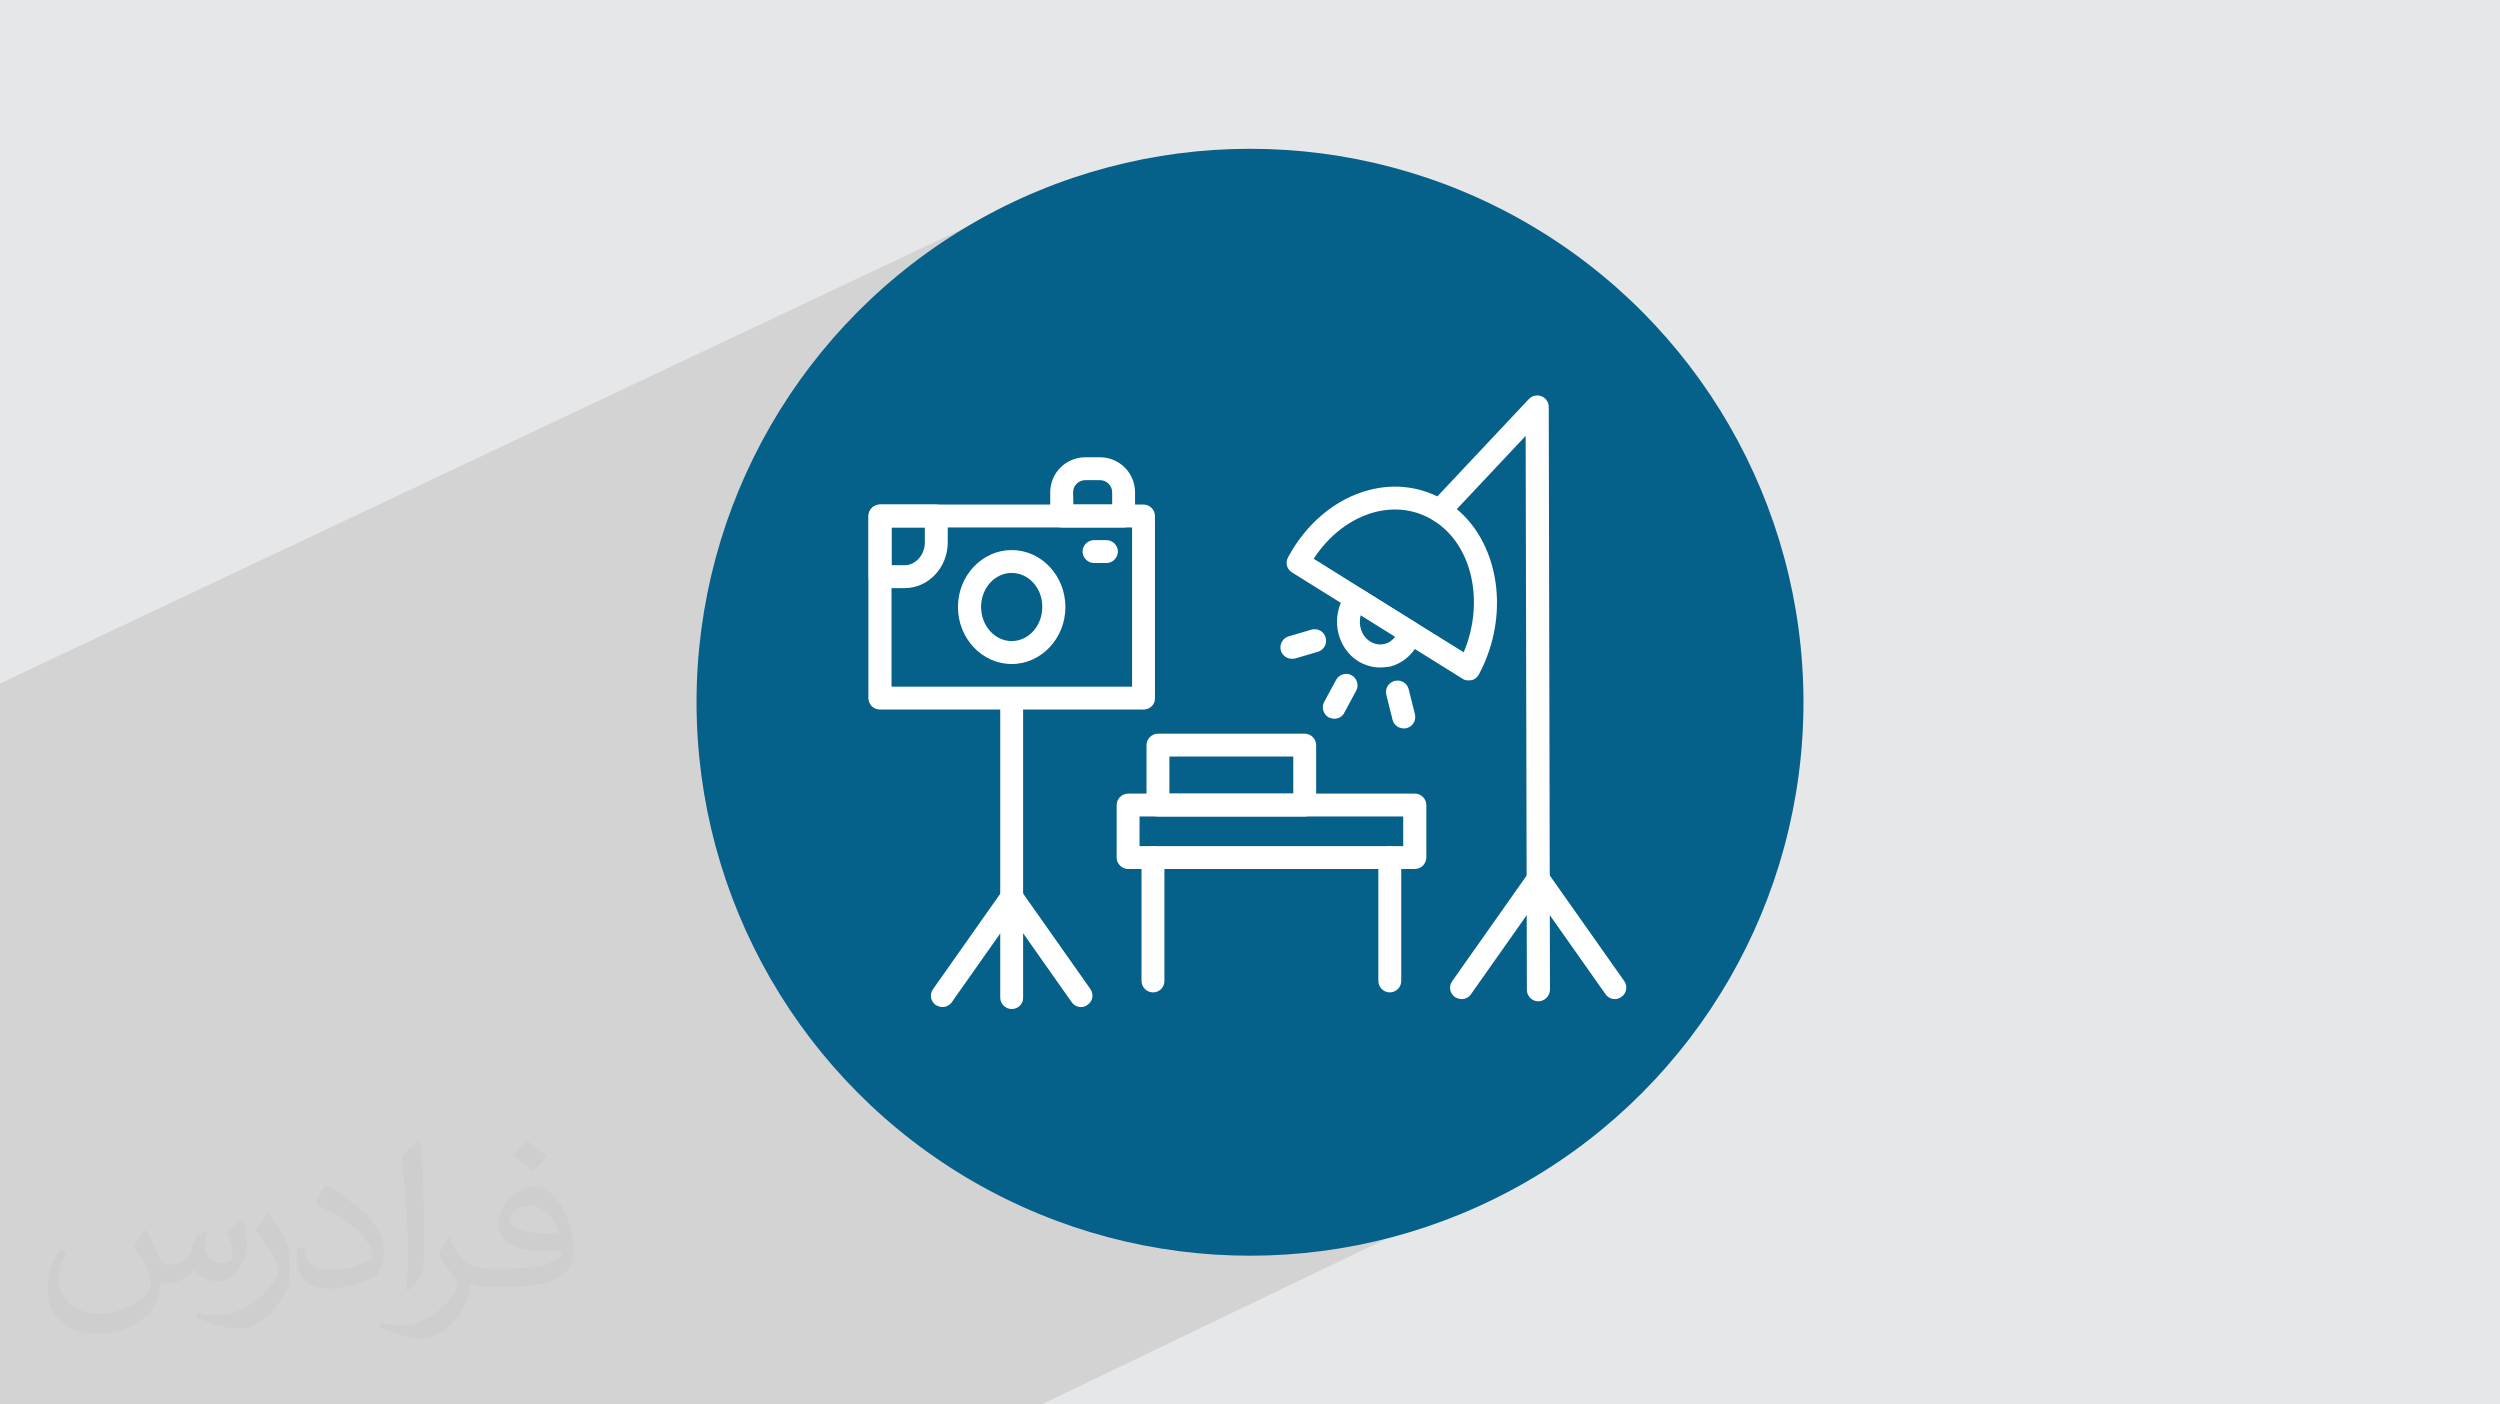
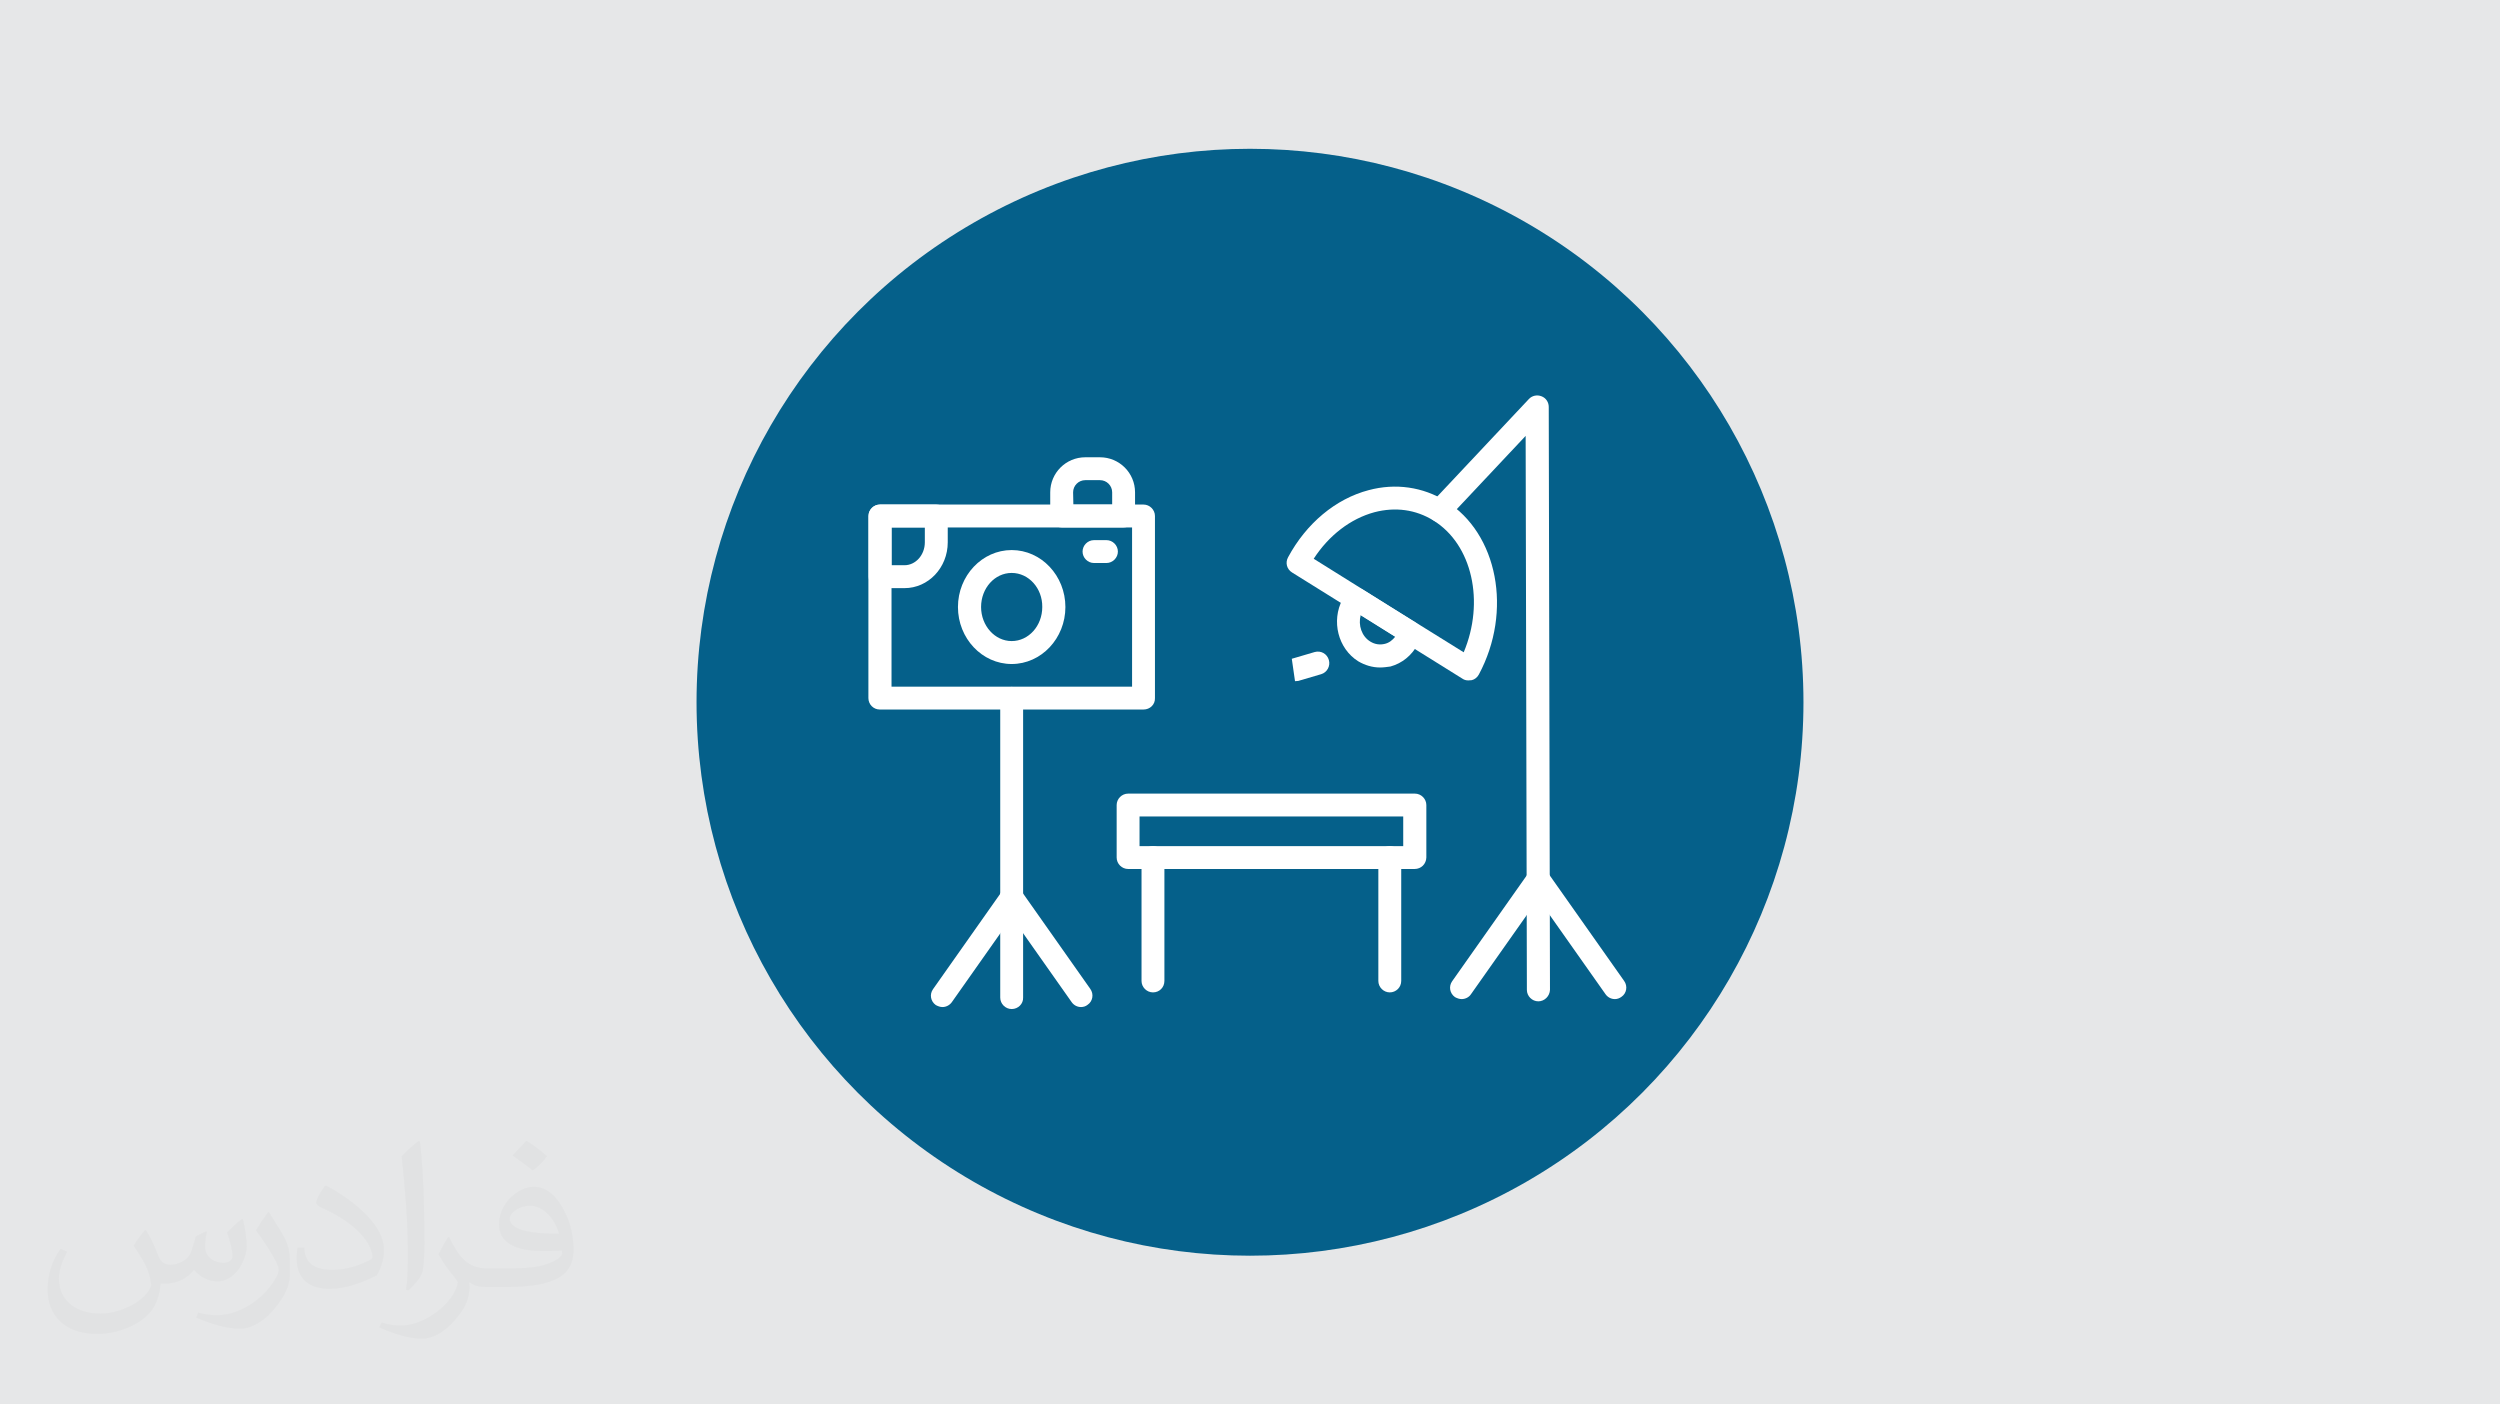
<svg xmlns="http://www.w3.org/2000/svg" xml:space="preserve" width="94.192mm" height="52.917mm" version="1.0" style="shape-rendering:geometricPrecision; text-rendering:geometricPrecision; image-rendering:optimizeQuality; fill-rule:evenodd; clip-rule:evenodd" viewBox="0 0 9404.92 5283.66">
  <defs>
    <style type="text/css">
   
    .fil3 {fill:#05608A}
    .fil4 {fill:white}
    .fil2 {fill:#373435;fill-opacity:0.031}
    .fil1 {fill:#2B2A29;fill-opacity:0.102}
    .fil0 {fill:#E6E7E8}
   
  </style>
  </defs>
  <g id="Layer_x0020_1">
    <polygon class="fil0" points="-0,0 9404.92,0 9404.92,5283.66 -0,5283.66 " />
-     <polygon class="fil1" points="5558.94,3570.18 5957.14,4303.57 3917.97,5283.66 -0,5283.66 -0,2571.17 4007.12,678.67 " />
    <path class="fil2" d="M548.54 4627.69c17.95,27.21 29.6,53.36 40.96,82.43 8.45,16.91 12.93,48.09 52.57,48.09 11.61,0 28.28,-3.42 43.06,-11.61 16.63,-8.73 29.32,-21.94 35.94,-42l15.85 -53.36 38.57 -19.02 2.64 2.64c-5.27,20.09 -6.59,39.36 -6.59,54.43 0,44.63 38.57,61.56 69.22,61.56 17.95,0 34.09,-8.73 34.09,-25.11 0,-21.13 -8.98,-57.06 -20.62,-89.29 17.95,-17.95 35.94,-35.94 56.53,-50.47l3.17 1.6c8.98,38.04 14,75.56 14,100.66 0,24.57 -10.83,51.79 -19.81,69.49 -18.49,34.87 -51.25,62.62 -90.87,62.62 -30.1,0 -63.65,-15.07 -86.66,-43.06l-1.32 0c-21.66,26.96 -55.22,51.25 -108.86,51.25l-16.63 0c-2.64,35.41 -10.29,60.49 -21.94,82.95 -31.95,62.34 -126.81,106.47 -216.1,106.47 -124.17,0 -186.51,-71.59 -186.51,-166.96 0,-58.91 19.27,-113.6 48.88,-152.42l24.29 10.04c-18.49,35.41 -30.91,68.68 -30.91,101.45 0,89.29 72.66,131.83 156.4,131.83 77.68,0 173.83,-49.41 191.28,-106.72 -6.59,-62.62 -30.1,-91.93 -66.04,-148.99 10.83,-19.02 24.83,-38.04 42.28,-58.38l3.17 0 0 0 0 0 -0.02 -0.09zm1432.13 -336.04c26.15,16.39 51.79,35.66 76.87,57.85 -14,19.81 -31.45,37.79 -53.11,53.64 -25.11,-20.34 -50.19,-37.79 -75.84,-56.27 17.42,-19.55 34.62,-38.29 52.04,-55.22l0 0 0 0 0 0 0 0 0 0 0.03 0zm13.47 244.11c-42.28,0 -76.87,27.75 -76.87,48.34 0,44.13 84.53,57.85 185.72,57.31 -12.68,-51.79 -57.06,-105.68 -108.86,-105.68l0.01 0.03zm-94.86 236.19c54.96,0 103.04,-1.6 139.74,-10.83 40.96,-10.29 75.56,-30.91 75.56,-45.17 0,-3.7 0,-8.19 -1.32,-11.89 -22.98,2.11 -49.41,2.11 -72.38,2.11 -74.49,0 -131.55,-16.91 -154.02,-58.66 -5.55,-11.61 -9.51,-24.57 -9.51,-39.36 0,-40.43 17.42,-79.79 48.09,-107 25.61,-22.45 53.89,-36.44 82.67,-36.44 52.04,0 93.51,41.75 122.57,107.54 15.85,35.94 26.68,77.4 26.68,129.72 0,34.87 -9.51,64.19 -31.17,85.85 -40.43,39.11 -114.92,53.89 -229.04,53.89l-51.79 0 0 0 -13.47 0c-28.28,0 -48.62,-5.02 -64.72,-17.42l-2.64 0c0.79,6.59 1.32,12.93 1.32,19.02 0,25.61 -8.45,58.38 -25.61,84.53 -50.72,75.3 -105.68,108.04 -153.24,108.04 -48.09,0 -107,-18.49 -160.11,-42.54l9.51 -18.49c17.17,7.13 40.96,11.89 73.7,11.89 85.85,0 198.66,-82.43 212.66,-163 -3.17,-6.59 -8.98,-15.32 -17.17,-24.57 -25.11,-29.85 -40.96,-54.68 -55.75,-80.83 12.68,-25.11 24.29,-45.17 35.13,-63.4l4.49 -0.53c36.72,74.77 69.99,117.55 144.23,117.55l11.61 0 0 0 53.89 0 0 0 0 0 0 0 0 0 0 0 0.09 0.01zm-371.98 79c6.34,-34.34 6.87,-72.91 6.87,-108.86l0 -53.36c0,-99.6 -12.68,-244.36 -22.98,-338.68 17.95,-19.27 43.06,-42 62.87,-57.31l5.81 1.6c13.47,118.62 16.63,256 16.63,383.06 0,33.3 -1.32,65.79 -4.49,89.55 -1.85,30.1 -19.27,52.83 -56.53,87.7l-8.19 -3.7zm-382.8 -157.19c1.85,46.77 24.83,83.49 105.15,83.49 49.93,0 92.19,-12.93 138.96,-35.13 8.45,-3.7 12.93,-8.73 12.93,-12.93 0,-29.32 -22.45,-68.15 -60.23,-103.55 -36.72,-33.3 -85.34,-62.62 -130.76,-82.18 -15.6,-6.59 -20.62,-13.47 -20.62,-20.09 0,-13.47 17.95,-41.75 32.77,-62.09l5.02 -0.53c52.04,27.21 110.17,67.64 153.24,112.53 39.11,41.47 63.4,83.49 63.4,129.19 0,33.81 -10.29,65.51 -26.96,95.11 -57.06,28.79 -117.83,50.72 -178.06,50.72 -73.17,0 -123.1,-34.34 -123.1,-114.92 0,-8.73 0,-22.19 3.17,-39.64l25.11 0 0 0 0 0 0 0 0 0 0 0 -0.02 0zm-132.37 -132.9l45.45 73.45c16.63,27.21 32.23,56.81 32.23,103.55l0 59.7c0,48.34 -30.91,100.13 -80.83,151.38 -39.11,34.62 -73.7,49.41 -105.68,49.41 -47.55,0 -101.98,-14.79 -164.85,-41.75l7.13 -18.49c19.81,5.27 42.79,9.77 71.06,9.77 90.36,-0.53 182.8,-66.57 225.08,-147.15 5.02,-9.26 6.87,-17.95 6.87,-24.04 0,-9.26 -5.02,-19.55 -8.98,-28.79 -22.98,-43.31 -48.62,-82.95 -76.87,-119.68 14.79,-23.25 29.6,-45.7 45.7,-67.9l3.7 0.53 0 0 0 0 0 0 0 0 0 0 -0.02 0.01z" />
    <circle class="fil3" cx="4702.46" cy="2641.83" r="2082.1" />
    <g id="_1885533706624">
      <path class="fil4" d="M3805.89 3795.97c-23.42,0 -43.04,-19.61 -43.04,-43.03l0 -1125.84c0,-23.42 19.62,-43.03 43.04,-43.03 23.41,0 43.03,19.61 43.03,43.03l0 1125.84c0.95,23.42 -18.67,43.03 -43.03,43.03z" />
      <path class="fil4" d="M3353.88 2583.11l904.95 0 0 -598.93 -904.95 0 0 598.93 0 0zm947.98 86.08l-991.97 0c-24.37,0 -43.03,-19.62 -43.03,-43.03l0 -685.01c0,-23.42 19.61,-43.04 43.03,-43.04l991.97 0c23.42,0 43.03,19.62 43.03,43.03l0 685.02c0.96,24.36 -18.66,43.03 -43.03,43.03z" />
      <path class="fil4" d="M3353.88 2126.36l48.63 0c42.09,0 76.68,-38.4 76.68,-86.08l0 -56.11 -125.31 0 0 142.18 0 0zm48.63 86.19l-91.66 0c-24.37,0 -43.03,-19.62 -43.03,-43.03l0 -228.38c0,-23.41 19.61,-43.03 43.03,-43.03l211.5 0c23.41,0 43.03,19.62 43.03,43.03l0 99.15c0,95.47 -73,172.27 -162.87,172.27z" />
      <path class="fil4" d="M3805.89 2155.37c-63.6,0 -115.09,57.06 -115.09,128.16 0,70.14 51.48,128.16 115.09,128.16 63.6,0 115.08,-57.06 115.08,-128.16 0.95,-70.02 -50.52,-128.16 -115.08,-128.16l0 0zm0 342.62c-111.4,0 -202.1,-96.41 -202.1,-214.35 0,-117.93 90.82,-214.35 202.1,-214.35 111.39,0 202.1,96.41 202.1,214.35 0,117.93 -90.71,214.35 -202.1,214.35z" />
      <path class="fil4" d="M4162.42 2118.03l-46.84 0c-23.42,0 -43.03,-19.61 -43.03,-43.03 0,-23.41 19.61,-43.03 43.03,-43.03l46.84 0c23.42,0 43.03,19.62 43.03,43.03 0,23.3 -19.61,43.03 -43.03,43.03z" />
      <path class="fil4" d="M4037.95 1898.1l145.99 0 0 -45.89c0,-25.32 -20.57,-45.88 -45.89,-45.88l-55.16 0c-25.32,0 -45.89,20.56 -45.89,45.88l0.95 45.89 0 0zm189.02 86.08l-233.01 0c-23.42,0 -43.04,-19.62 -43.04,-43.03l0 -88.94c0,-72.99 58.97,-131.96 131.97,-131.96l55.16 0c73,0 131.96,58.97 131.96,131.96l0 88.94c0,24.24 -19.61,43.03 -43.03,43.03z" />
      <path class="fil4" d="M3545.76 3788.48c-8.44,0 -16.88,-2.86 -25.32,-7.49 -19.61,-14.03 -24.37,-40.18 -10.34,-59.92l261.07 -370.56c14.03,-19.62 40.18,-24.37 59.92,-10.34 19.61,14.03 24.37,40.18 10.34,59.92l-261.07 370.56c-8.44,11.29 -21.52,17.83 -34.6,17.83z" />
      <path class="fil4" d="M4066.95 3788.48c-14.03,0 -27.1,-6.54 -35.55,-18.66l-261.06 -370.57c-14.03,-19.61 -9.4,-46.84 10.33,-59.92 19.62,-14.02 46.85,-9.39 59.92,10.34l261.07 370.57c14.03,19.61 9.4,46.84 -10.34,59.92 -6.54,5.46 -15.93,8.32 -24.37,8.32z" />
      <path class="fil4" d="M5498.81 3758.53c-8.45,0 -16.88,-2.86 -25.32,-7.49 -19.62,-14.03 -24.37,-40.19 -10.34,-59.92l288.29 -408.97c14.03,-19.61 40.18,-24.36 59.92,-10.33 19.61,14.03 24.37,40.18 10.34,59.91l-288.3 408.97c-7.37,11.29 -21.52,17.83 -34.59,17.83z" />
      <path class="fil4" d="M6075.27 3758.53c-14.03,0 -27.1,-6.54 -35.55,-18.67l-288.29 -408.96c-14.03,-19.61 -9.4,-46.84 10.34,-59.92 19.61,-14.03 46.84,-9.39 59.92,10.34l288.29 408.96c14.03,19.62 9.4,46.85 -10.34,59.92 -7.49,5.47 -15.93,8.33 -24.37,8.33z" />
      <path class="fil4" d="M5787.1 3766.97c-23.42,0 -43.03,-19.62 -43.03,-43.03l-4.64 -2084.16 -291.98 310.64c-15.93,17.83 -43.98,18.67 -60.87,1.91 -17.83,-15.94 -17.83,-43.99 -1.91,-60.87l366.88 -390.3c12.12,-13.08 30.91,-16.88 47.67,-10.34 16.88,6.54 27.11,22.47 27.11,40.18l4.63 2192.71c-0.83,23.65 -20.45,43.27 -43.86,43.27l0 0z" />
      <path class="fil4" d="M5226.56 2279.84l279.86 174.05c79.53,-189.02 32.81,-405.28 -114.14,-495.99 -66.45,-41.13 -143.13,-51.47 -221.83,-30.9 -89.87,24.36 -171.31,87.02 -228.37,175l284.49 177.85 0 0zm297.57 279.86c-8.45,0 -15.94,-1.91 -22.48,-6.54l-641.02 -399.58c-19.62,-12.12 -26.16,-36.49 -14.98,-57.06 68.36,-127.33 178.8,-219.94 303.27,-252.63 101.05,-27.11 204,-12.13 290.08,41.14 195.56,121.62 251.8,414.54 124.47,652.31 -5.59,10.34 -14.98,18.67 -27.11,21.52 -4.75,-0.11 -8.56,0.84 -12.24,0.84z" />
      <path class="fil4" d="M5155.35 2413.71c16.88,10.34 35.55,13.07 54.33,8.44 15.94,-3.68 29.01,-14.03 39.35,-27.11l-130.05 -81.44c-10.34,38.4 3.68,80.49 36.37,100.11l0 0 0 0zm36.49 97.36c-29.01,0 -57.06,-8.44 -82.39,-23.41l0 0c-75.85,-47.68 -102.01,-151.58 -58.97,-233.02 5.59,-10.34 12.13,-19.62 18.67,-28.06 14.03,-16.88 37.44,-20.57 56.12,-9.4l202.1 126.38c16.87,10.34 24.36,30.91 18.66,49.57 -3.68,11.17 -7.49,21.52 -13.08,31.86 -22.47,41.13 -58.01,70.14 -102.01,82.39 -12.83,1.79 -26.03,3.68 -39.11,3.68z" />
-       <path class="fil4" d="M5019.7 2703.79c-6.54,0 -14.03,-1.91 -20.57,-4.64 -20.57,-11.17 -29.01,-37.44 -17.83,-58.01l44.93 -83.34c11.18,-20.56 37.45,-29.01 58.02,-17.83 20.57,11.18 29.01,37.45 17.83,58.02l-44.94 83.33c-6.54,14.15 -21.52,22.48 -37.44,22.48z" />
-       <path class="fil4" d="M5280.77 2740.28c-19.61,0 -37.44,-13.08 -42.09,-32.81l-23.41 -93.57c-5.59,-23.41 8.44,-46.84 31.86,-52.43 23.41,-5.58 46.84,8.45 52.42,31.86l23.42 93.57c5.59,23.41 -8.44,46.84 -31.86,52.43 -3.8,0.95 -6.54,0.95 -10.34,0.95z" />
-       <path class="fil4" d="M4859.68 2478.26c-18.67,0 -35.56,-12.13 -41.14,-30.91 -6.54,-22.47 6.54,-46.84 29.01,-53.38l86.07 -25.32c23.42,-6.54 46.84,6.54 53.38,29.96 6.54,22.47 -6.54,46.84 -29.01,53.38l-86.07 25.32c-3.8,0 -8.56,0.95 -12.24,0.95z" />
+       <path class="fil4" d="M4859.68 2478.26l86.07 -25.32c23.42,-6.54 46.84,6.54 53.38,29.96 6.54,22.47 -6.54,46.84 -29.01,53.38l-86.07 25.32c-3.8,0 -8.56,0.95 -12.24,0.95z" />
      <path class="fil4" d="M4286.89 3183l991.98 0 0 -111.39 -991.98 0 0 111.39 0 0zm1035.01 86.08l-1078.05 0c-23.42,0 -43.03,-19.62 -43.03,-43.03l0 -197.47c0,-23.42 19.61,-43.03 43.03,-43.03l1079 0c23.42,0 43.03,19.61 43.03,43.03l0 197.47c-0.83,24.36 -19.61,43.03 -43.98,43.03z" />
      <path class="fil4" d="M4337.41 3733.33c-23.41,0 -43.03,-19.62 -43.03,-43.04l0 -464.24c0,-23.42 19.62,-43.04 43.03,-43.04 24.37,0 43.04,19.62 43.04,43.04l0 464.12c0,24.37 -18.67,43.16 -43.04,43.16z" />
      <path class="fil4" d="M5228.33 3733.33c-23.41,0 -43.03,-19.62 -43.03,-43.04l0 -464.24c0,-23.42 19.62,-43.04 43.03,-43.04 23.42,0 43.04,19.62 43.04,43.04l0 464.12c0,24.37 -19.62,43.16 -43.04,43.16z" />
-       <path class="fil4" d="M4399.24 2985.54l466.02 0 0 -139.45 -466.02 0 0 139.45 0 0zm509.06 86.07l-552.09 0c-23.42,0 -43.04,-19.61 -43.04,-43.03l0 -225.53c0,-23.41 19.62,-43.03 43.04,-43.03l552.09 0c23.42,0 43.03,19.62 43.03,43.03l0 225.53c0,23.42 -18.66,43.03 -43.03,43.03z" />
    </g>
  </g>
</svg>